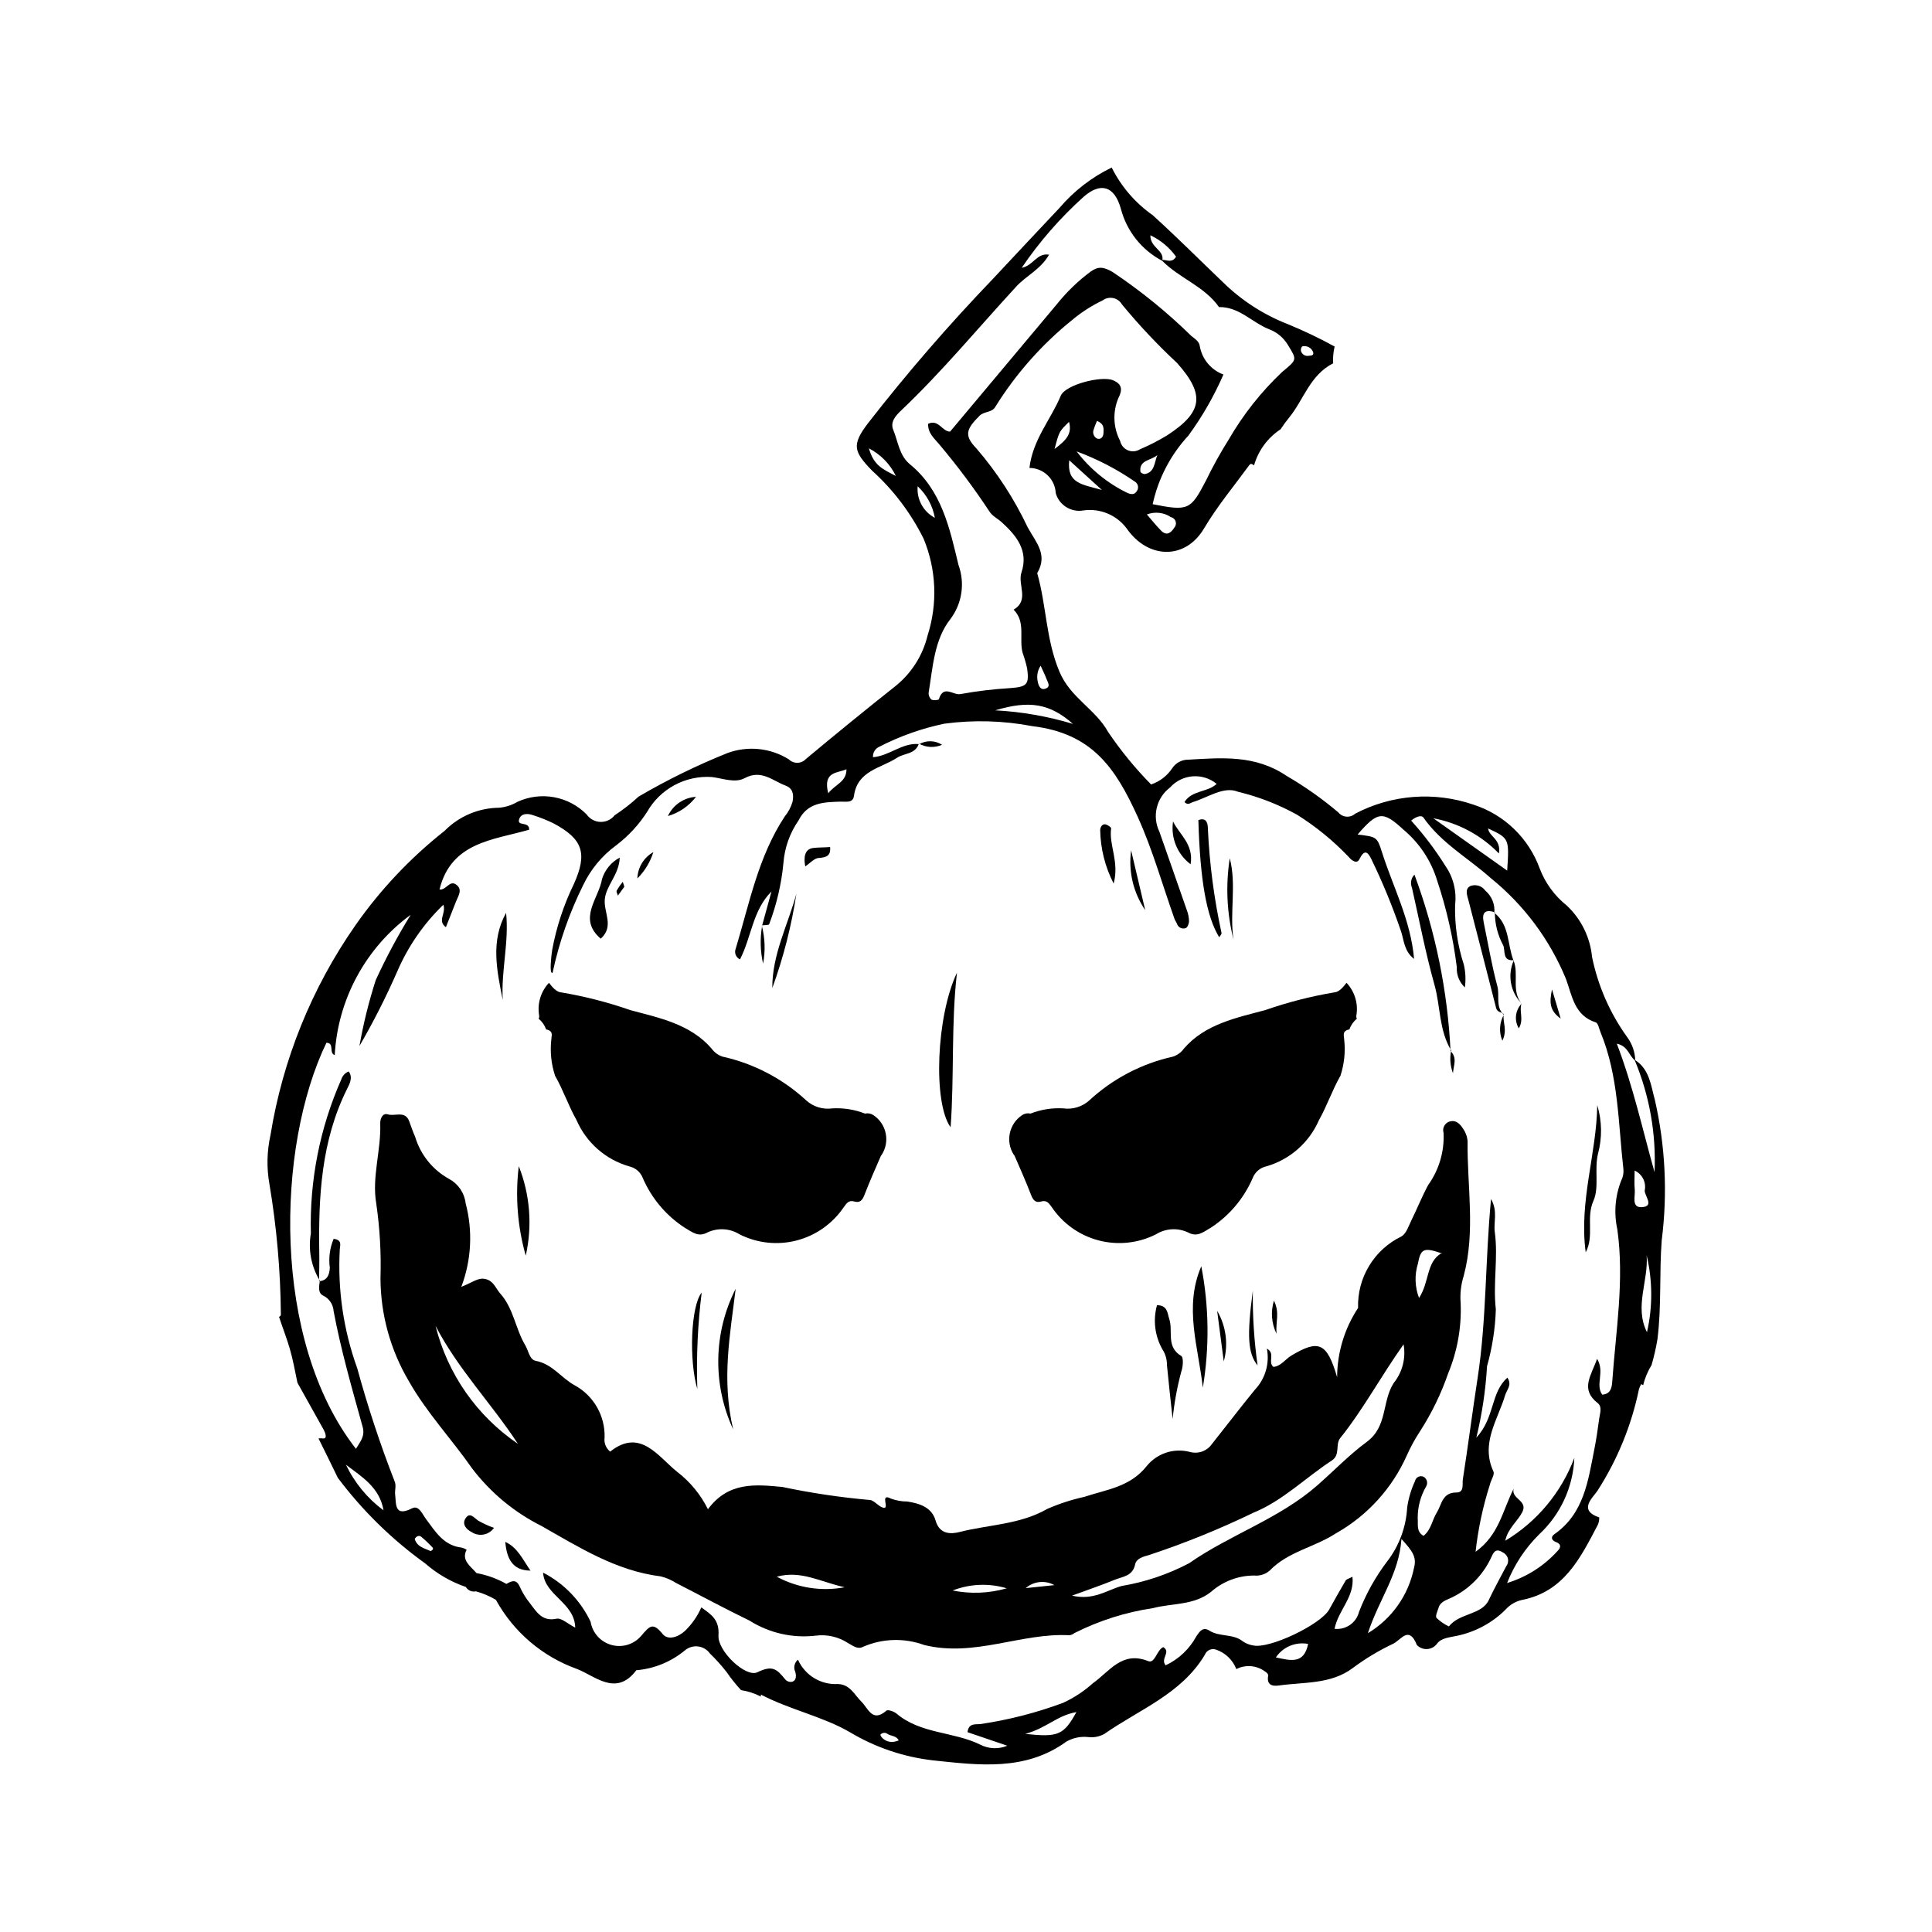
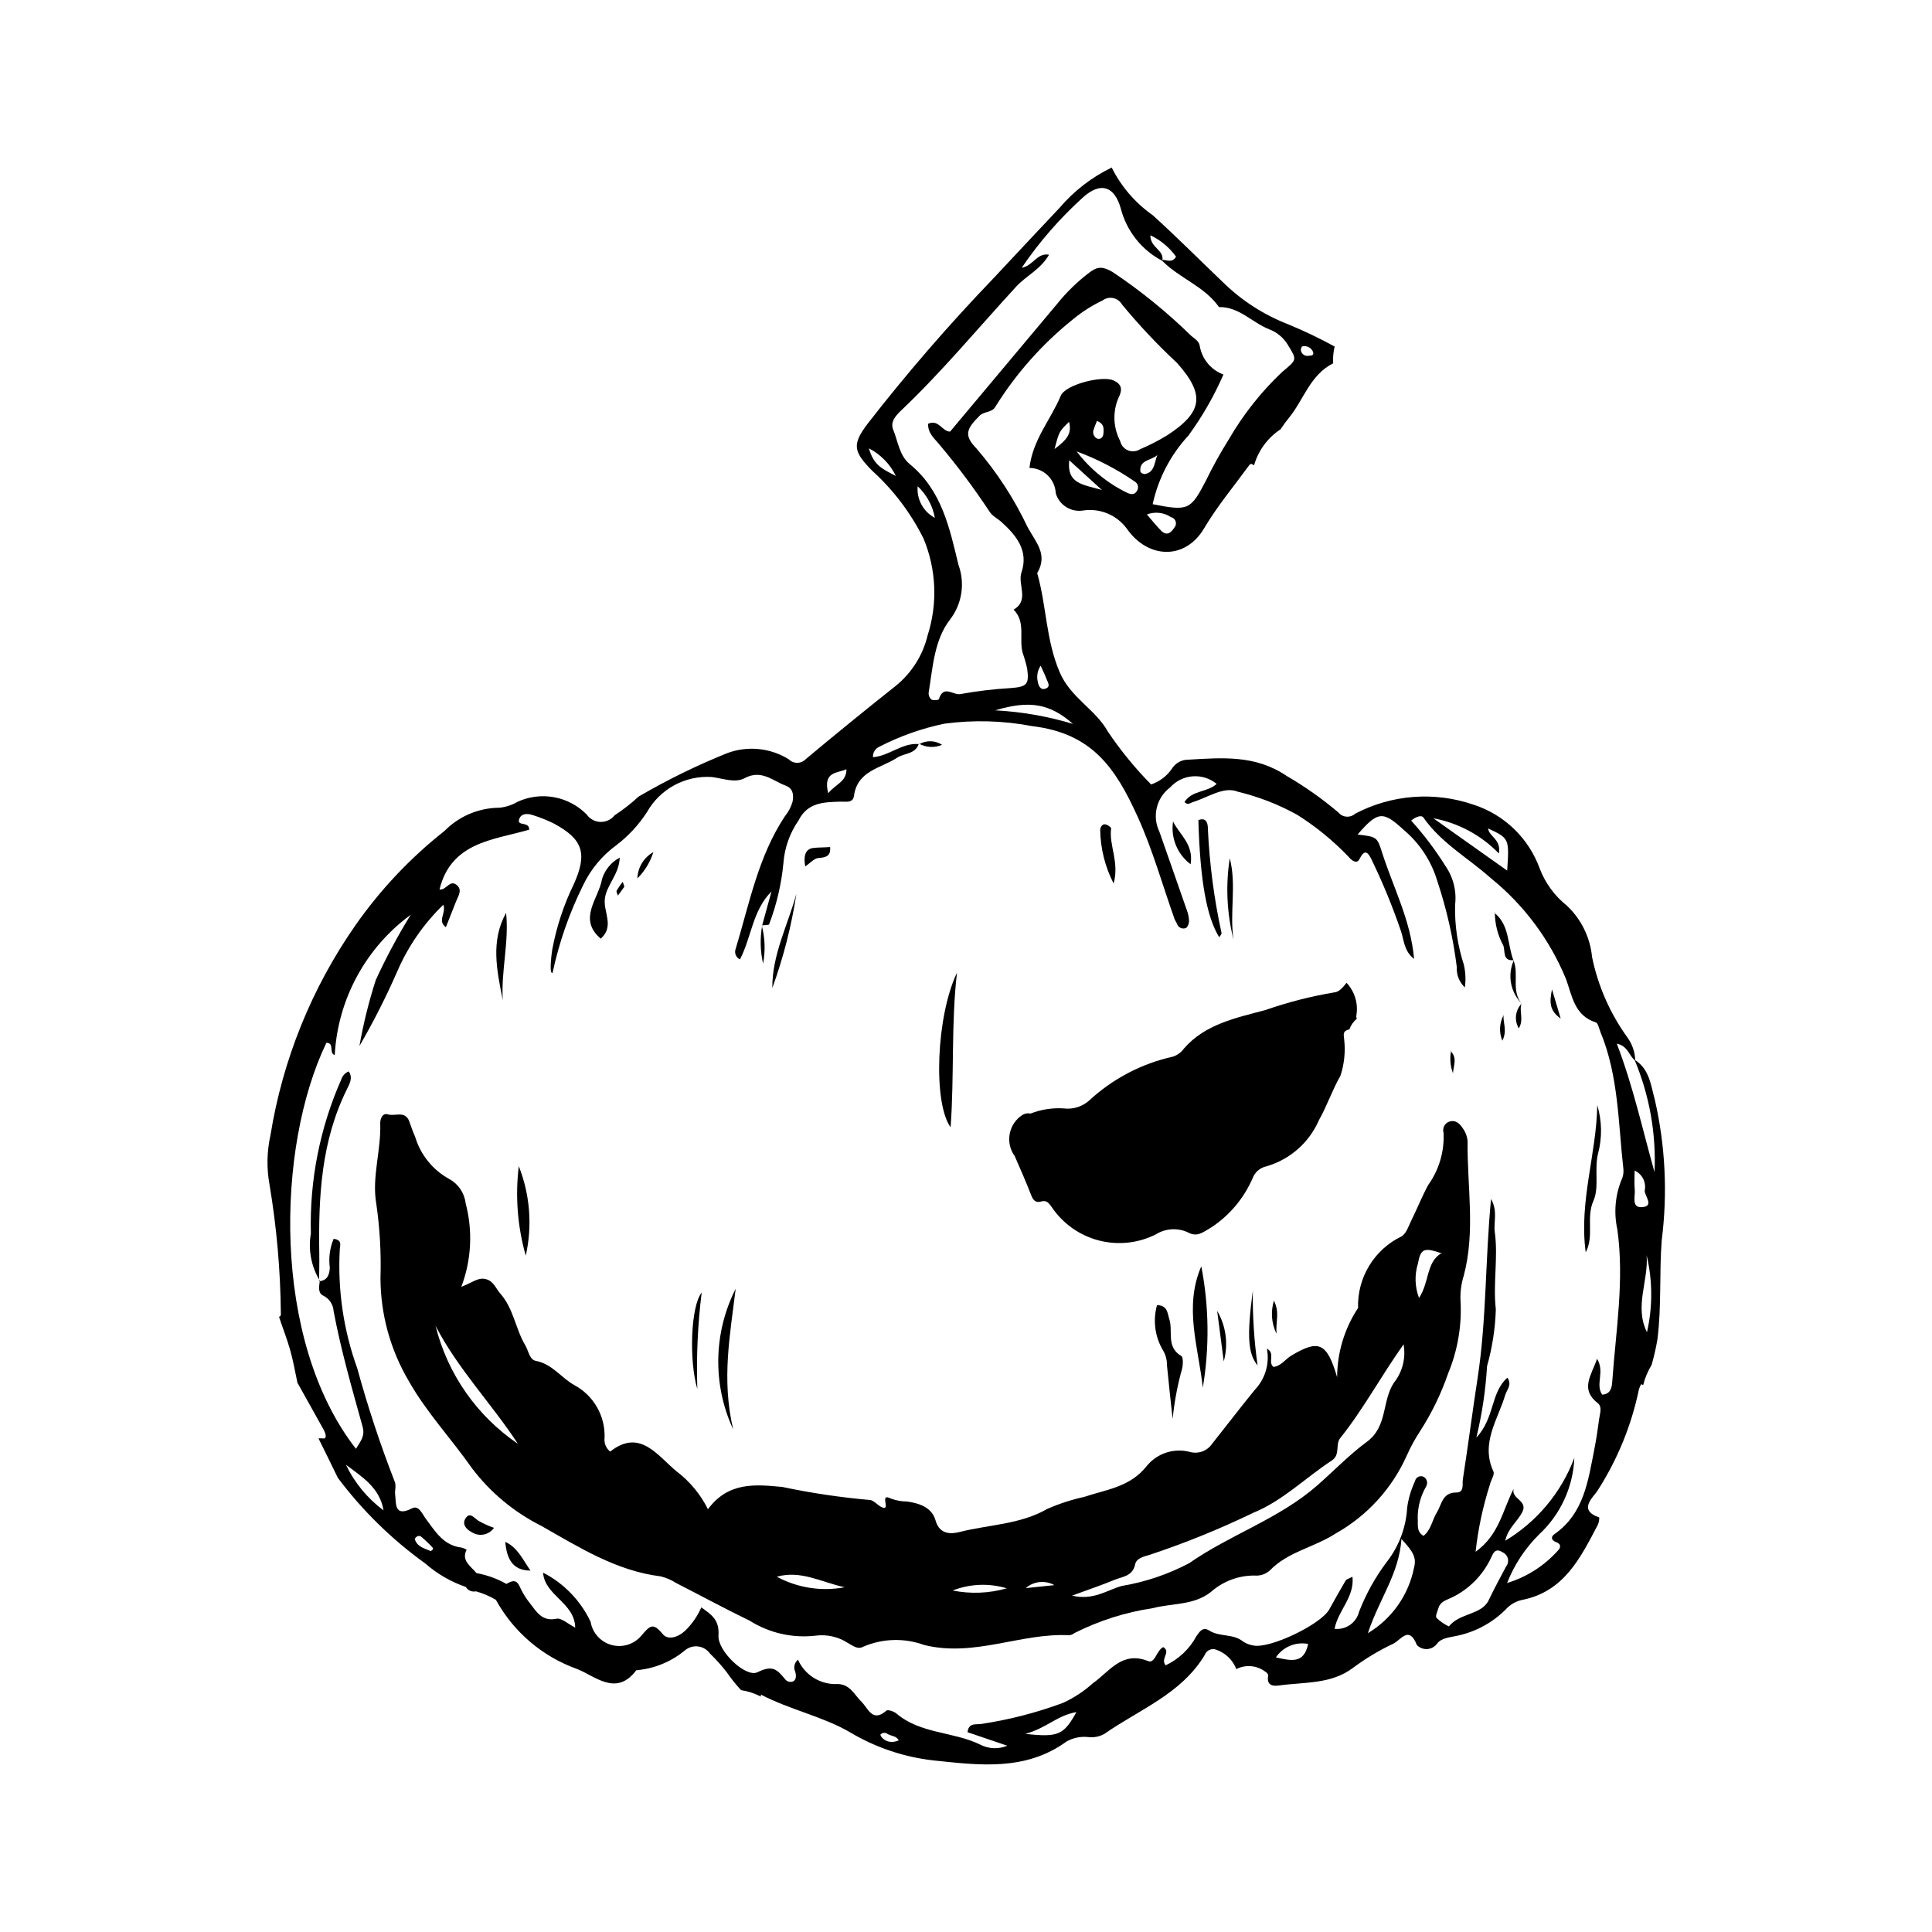
<svg xmlns="http://www.w3.org/2000/svg" fill="#000000" width="800px" height="800px" version="1.1" viewBox="144 144 512 512">
  <g>
-     <path d="m375.45 439.52c-0.648-0.438-1.449-0.582-2.211-0.406-2.769-1.086-5.746-1.555-8.715-1.379-2.473 0.34-4.969-0.422-6.832-2.086-6.242-5.773-13.906-9.789-22.207-11.629-1.164-0.387-2.176-1.125-2.891-2.117-5.66-6.574-14.105-8.199-21.562-10.211v-0.004c-5.981-2.086-12.125-3.66-18.371-4.703-1.664-0.156-2.996-2.461-3.191-2.512-2.164 2.312-3.125 5.508-2.594 8.633 0.062 0.293 0.012 0.602-0.137 0.863 0.914 0.746 1.605 1.734 1.996 2.848 0.27 0.031 0.531 0.113 0.773 0.238 1.09 0.555 0.613 1.527 0.594 2.5l-0.004 0.004c-0.352 3.211-0.012 6.461 1.004 9.531 2.184 3.832 3.559 7.984 5.699 11.773h-0.004c2.59 5.945 7.691 10.43 13.918 12.23 1.664 0.355 3.035 1.527 3.641 3.117 2.312 5.352 6.144 9.902 11.02 13.098 2.352 1.398 3.742 2.602 6.195 1.262h-0.004c2.731-1.246 5.902-1.039 8.445 0.551 4.691 2.363 10.082 2.93 15.164 1.602 5.082-1.332 9.504-4.473 12.438-8.828 0.801-1.094 1.328-1.906 2.84-1.477 1.41 0.398 2.07-0.305 2.613-1.703 1.371-3.516 2.879-6.981 4.398-10.438 0.055-0.066 0.113-0.125 0.164-0.191h-0.004c2.309-3.523 1.336-8.246-2.176-10.566z" />
    <path d="m500.86 404.47c-0.195 0.051-1.527 2.356-3.191 2.512-6.246 1.043-12.391 2.617-18.367 4.703-7.461 2.012-15.902 3.637-21.562 10.211v0.004c-0.719 0.992-1.73 1.73-2.891 2.117-8.305 1.84-15.969 5.856-22.211 11.633-1.859 1.66-4.359 2.422-6.828 2.082-2.973-0.176-5.945 0.293-8.719 1.379-0.762-0.176-1.562-0.031-2.211 0.406-3.508 2.32-4.481 7.043-2.176 10.566 0.051 0.07 0.109 0.129 0.164 0.191 1.52 3.457 3.027 6.922 4.398 10.438 0.543 1.398 1.203 2.102 2.613 1.703 1.512-0.43 2.039 0.383 2.84 1.477 2.93 4.356 7.352 7.496 12.434 8.828 5.082 1.328 10.477 0.762 15.168-1.602 2.543-1.59 5.715-1.797 8.441-0.551 2.449 1.34 3.84 0.133 6.195-1.262 4.871-3.195 8.703-7.746 11.016-13.098 0.605-1.59 1.977-2.762 3.641-3.117 6.227-1.801 11.328-6.285 13.918-12.23 2.137-3.789 3.512-7.941 5.699-11.773 1.012-3.07 1.352-6.32 1-9.531-0.02-0.973-0.5-1.945 0.594-2.5v-0.004c0.238-0.125 0.5-0.207 0.77-0.238 0.395-1.113 1.082-2.102 1.996-2.848-0.148-0.262-0.195-0.57-0.137-0.863 0.531-3.125-0.426-6.32-2.594-8.633z" />
    <path d="m582.55 435.46c-1.055-3.816-1.402-8.047-5.195-10.5-0.078-2.18-0.805-4.285-2.09-6.047-4.59-6.356-7.781-13.621-9.355-21.305-0.5-5.195-2.875-10.035-6.68-13.609-3.231-2.574-5.715-5.969-7.188-9.828-2.914-8.031-9.367-14.27-17.488-16.906-10.359-3.578-21.734-2.719-31.434 2.375-0.625 0.566-1.457 0.848-2.297 0.781-0.84-0.062-1.617-0.469-2.148-1.125-4.277-3.617-8.863-6.856-13.703-9.672-8.262-5.602-17.051-4.824-26.023-4.305-1.746-0.027-3.379 0.848-4.324 2.312-1.34 1.996-3.297 3.492-5.574 4.258-4.215-4.281-8.027-8.941-11.391-13.918-3.394-6.094-9.938-8.996-12.863-15.895-3.641-8.586-3.465-17.598-5.93-26.188 2.883-4.891-0.262-8.043-2.535-12.172-3.562-7.535-8.125-14.555-13.562-20.867-3.348-3.457-2.723-5.121 0.801-8.648 1.289-1.293 3.344-0.75 4.273-2.504h-0.004c5.453-8.734 12.332-16.488 20.352-22.945 2.445-2.043 5.141-3.769 8.016-5.141 0.805-0.598 1.824-0.824 2.805-0.617 0.98 0.203 1.824 0.816 2.324 1.688 4.516 5.481 9.391 10.66 14.59 15.504 7.508 8.422 6.828 13.039-2.641 19.195h-0.004c-2.297 1.402-4.699 2.637-7.18 3.684-0.961 0.609-2.16 0.707-3.207 0.266-1.047-0.441-1.812-1.367-2.047-2.481-1.844-3.531-2.012-7.699-0.461-11.367 1.156-2.234 0.941-3.707-1.391-4.699-3.027-1.289-12.66 1.141-13.891 4.106-2.598 6.269-7.418 11.578-8.293 19.121 3.734 0.016 6.801 2.957 6.969 6.688 0.922 3.191 4.113 5.164 7.379 4.566 4.387-0.609 8.754 1.215 11.406 4.762 5.586 8.109 15.5 8.473 20.508 0.027 3.523-5.941 7.926-11.211 11.973-16.758 0.301-0.41 0.598-0.52 1.285 0.043v-0.004c1.125-3.93 3.621-7.328 7.035-9.574 0.738-1.125 1.535-2.211 2.387-3.254 3.695-4.535 5.438-11.16 11.566-14.234-0.008-0.109-0.039-0.215-0.043-0.324v0.004c-0.047-1.387 0.094-2.773 0.414-4.117-4.008-2.203-8.137-4.176-12.367-5.914-6.418-2.496-12.262-6.266-17.184-11.082-6.207-5.945-12.281-12.02-18.652-17.805-4.621-3.242-8.359-7.586-10.879-12.637-5.312 2.578-10.031 6.227-13.855 10.723-5.875 6.273-11.797 12.508-17.645 18.809-11.738 12.223-22.832 25.047-33.23 38.422-4.211 5.606-3.613 7.371 1.219 12.363l-0.004-0.004c5.637 5.102 10.266 11.211 13.652 18.012 3.394 8.152 3.777 17.25 1.082 25.656-1.266 5.273-4.238 9.977-8.453 13.387-8.027 6.367-15.969 12.836-23.832 19.402-0.582 0.617-1.387 0.973-2.234 0.984-0.848 0.012-1.664-0.316-2.262-0.918-4.875-3.039-10.883-3.652-16.273-1.664-8.125 3.266-15.992 7.121-23.547 11.539-1.973 1.828-4.094 3.481-6.34 4.949-0.906 1.148-2.305 1.801-3.766 1.758-1.461-0.043-2.816-0.777-3.656-1.977-2.336-2.375-5.352-3.969-8.629-4.566-3.277-0.602-6.66-0.176-9.688 1.215-1.48 0.875-3.133 1.41-4.844 1.57-5.461 0.043-10.68 2.258-14.508 6.152-9.082 7.164-17.059 15.625-23.68 25.109-11.543 16.574-19.211 35.535-22.43 55.473-0.965 4.312-1.059 8.773-0.266 13.121 1.898 11.328 2.906 22.793 3.012 34.281 0.066 0.348-0.145 0.688-0.484 0.785 0.918 2.82 2.012 5.574 2.859 8.477 0.863 2.945 1.371 5.977 2.012 8.977 2.316 4.144 4.629 8.289 6.941 12.434 0.461 0.828 1.031 2.438-0.086 2.34h0.004c-0.426-0.039-0.852-0.047-1.277-0.016 1.707 3.481 3.453 6.941 5.121 10.445 6.527 8.695 14.34 16.352 23.172 22.699 3.144 2.754 6.797 4.867 10.75 6.227 0.551 0.922 1.633 1.391 2.684 1.164 1.852 0.508 3.625 1.262 5.277 2.242l0.047 0.074c4.68 8.48 12.289 14.961 21.402 18.234 4.836 1.84 10.414 7.477 15.77 0.359 4.801-0.402 9.355-2.289 13.039-5.391 0.98-0.758 2.227-1.082 3.449-0.898 1.227 0.18 2.324 0.855 3.039 1.863 1.586 1.535 3.059 3.18 4.414 4.918 1.156 1.684 2.434 3.277 3.816 4.777 1.828 0.281 3.602 0.855 5.246 1.699-0.012-0.176-0.012-0.348 0.004-0.523 7.746 4.051 16.332 5.758 23.582 9.965 6.738 4.035 14.266 6.586 22.07 7.477 12.062 1.266 24.445 2.941 35.359-5.008v0.004c1.734-0.977 3.727-1.391 5.707-1.18 1.473 0.188 2.969-0.094 4.277-0.805 9.27-6.504 20.453-10.594 26.656-20.973 0.441-1.176 1.727-1.797 2.918-1.41 2.492 0.828 4.481 2.723 5.43 5.172 2.445-1.242 5.383-0.996 7.594 0.629 0.387 0.188 0.922 0.766 0.863 1.059-0.465 2.422 0.902 2.934 2.801 2.668 6.684-0.941 13.828-0.277 19.613-4.637 3.34-2.488 6.918-4.641 10.688-6.422 2.113-1.016 4.203-4.957 6.289 0.328 0.719 0.75 1.738 1.145 2.777 1.07 1.039-0.078 1.992-0.609 2.602-1.457 1.18-1.559 3.461-1.633 5.387-2.082h-0.004c4.832-1.031 9.262-3.438 12.758-6.926 1.137-1.281 2.648-2.172 4.32-2.543 11.137-2.164 15.516-11.137 20.105-19.891h0.004c0.277-0.621 0.41-1.301 0.387-1.98-5.801-1.961-1.52-5.379-0.453-7.102v0.004c5.281-8.215 9.004-17.328 10.98-26.891 0.145-0.465 0.344-0.91 0.586-1.328 0.188 0.062 0.363 0.156 0.52 0.277 0.465-1.895 1.223-3.703 2.242-5.363 0.645-2.234 1.16-4.504 1.547-6.797 1.117-8.793 0.461-17.562 1.141-26.328l0.004 0.004c1.57-12.398 0.949-24.977-1.832-37.156zm-148.68-177.72c0.234-0.789 0.586-1.539 0.836-2.188 2.035 0.828 1.758 2.074 1.727 3.199-0.031 1.145-0.789 1.844-1.781 1.441l0.004-0.004c-0.852-0.496-1.191-1.555-0.785-2.449zm-10.398 5.25c1.227-4.664 1.227-4.664 3.836-7.191 0.836 3.164-0.676 4.809-3.836 7.191zm3.887 2.988c2.481 2.258 4.961 4.512 8.645 7.863-5.195-1.477-9.32-1.664-8.645-7.863zm17.902 8.184c-0.621 1.039-1.605 0.863-2.535 0.445-5.266-2.562-9.855-6.32-13.406-10.977 5.449 2.008 10.629 4.691 15.41 7.988 0.43 0.246 0.73 0.668 0.832 1.152 0.102 0.484-0.008 0.988-0.301 1.391zm95.969 96.027c0.621-3.867-2.609-4.414-2.871-6.648 5.617 2.644 5.617 2.644 5.059 11.176l-19.57-13.867c6.625 1.23 12.699 4.496 17.383 9.34zm-121.45-49.766c0.715 1.598 1.16 2.434 1.469 3.316 0.352 1.004 1.465 2.344-0.422 2.828-1.113 0.285-1.621-0.891-1.797-1.855l0.004 0.004c-0.367-1.473-0.094-3.031 0.746-4.293zm8.574 15.426v-0.004c-6.703-2.016-13.621-3.227-20.613-3.598 9.102-2.731 14.477-1.793 20.613 3.598zm17.871-66.816c-0.434-3.203 2.934-2.981 4.473-4.434-0.785 1.957-0.684 4.543-3.273 5.023-0.367 0.062-1.164-0.336-1.199-0.594zm8.957 14.84c-0.867 1.332-2.004 2.234-3.453 0.781-1.328-1.332-2.492-2.824-3.793-4.312v-0.004c2.113-0.809 4.484-0.547 6.367 0.707 0.598 0.133 1.078 0.574 1.258 1.156 0.184 0.586 0.035 1.223-0.383 1.668zm33.957-48.074-0.004-0.004c1.188-0.281 2.398 0.352 2.844 1.484 0.316 1.023-0.613 0.945-1.141 1.008h-0.004c-0.953 0.195-1.883-0.414-2.082-1.367-0.086-0.34 0.16-1.07 0.383-1.125zm-33.469-23.77c-1.09 1.77-2.449 0.809-3.621 0.848 0.414-2.648-3.25-3.269-3.188-6.523l-0.008-0.004c2.719 1.277 5.062 3.231 6.812 5.676zm-81.41 50.785c3.113 1.602 5.621 4.172 7.148 7.316-3.547-1.844-5.828-2.742-7.148-7.316zm12.926 10.051c2.379 2.223 3.977 5.156 4.555 8.363-3.059-1.621-4.852-4.914-4.555-8.363zm8.691 35.176c3.086-4.109 3.887-9.5 2.129-14.328-2.344-9.723-4.43-19.77-12.863-26.672-2.836-2.32-3.144-6.027-4.434-9.152-0.852-2.07 0.664-3.75 2.117-5.125 10.867-10.305 20.387-21.852 30.512-32.848 2.613-2.84 6.398-4.484 8.676-8.418-3.254-0.566-4.184 2.934-7.25 3.465 4.688-6.91 10.199-13.227 16.406-18.805 4.492-3.945 8.18-2.914 9.871 3.18v-0.004c1.547 5.926 5.519 10.926 10.945 13.773 4.57 4.644 11.203 6.758 15.059 12.273 5.312-0.109 8.73 4.066 13.211 5.844l-0.004 0.004c2.082 0.762 3.844 2.207 5 4.102 2.516 4.102 2.531 3.91-1.5 7.269-5.539 5.238-10.293 11.25-14.113 17.844-2.219 3.531-4.246 7.184-6.062 10.938-4.047 7.785-4.648 8.098-14.105 6.238l-0.004-0.004c1.473-6.801 4.746-13.082 9.473-18.188 3.68-5.031 6.789-10.457 9.277-16.172-3.269-1.211-5.652-4.062-6.262-7.5-0.152-1.344-1.355-1.973-2.281-2.762-6.41-6.277-13.391-11.945-20.855-16.926-2.414-1.387-3.789-1.52-5.785-0.098-3.352 2.492-6.363 5.406-8.973 8.664-9.422 11.246-18.848 22.496-28.281 33.746-2.098 0-3.07-3.379-5.824-2.066-0.082 2.606 1.758 3.945 3.078 5.594l0.004 0.004c4.711 5.598 9.094 11.465 13.125 17.574 0.82 1.316 2.172 1.895 3.223 2.844 3.902 3.527 7.262 7.578 5.312 13.352-1.098 3.25 2.203 7.379-2.09 9.879 3.293 3.285 1.387 7.652 2.383 11.41 0.488 1.371 0.895 2.769 1.211 4.191 0.57 4.246-0.027 4.867-4.555 5.199l0.004-0.004c-4.406 0.266-8.793 0.793-13.137 1.582-1.914 0.371-4.492-2.594-5.707 1.363-0.074 0.238-1.465 0.387-1.957 0.098v-0.004c-0.531-0.445-0.812-1.117-0.758-1.805 1.113-6.777 1.48-14.129 5.785-19.551zm-27.559 39.809c0.016 3.387-2.867 3.898-4.832 6.379-1.488-5.898 2.527-5.293 4.832-6.375zm-132.64 184.32c4.223 3.195 8.961 6.051 9.957 12.09-4.254-3.156-7.672-7.309-9.957-12.09zm22.465 22.883c-1.664-0.738-3.621-1.109-4.238-3.215 0.406-0.738 1.152-1.02 1.691-0.609 1.07 0.891 2.078 1.848 3.023 2.871 0.117 0.141 0.156 0.332 0.102 0.512-0.168 0.176-0.363 0.328-0.578 0.441zm122.67 50.547h-0.004c-1.219 0.164-2.438-0.32-3.211-1.277-0.117-0.184-0.223-0.379-0.312-0.578 0.227-0.289 0.562-0.477 0.93-0.52 0.363-0.039 0.734 0.07 1.02 0.305 0.969 0.59 2.356 0.465 2.941 1.699-0.438 0.18-0.898 0.305-1.367 0.371zm34.895-2.113c5.566-1.465 8.348-4.852 13.555-5.769-3.379 6.086-4.812 6.746-13.559 5.769zm66.414-20.25-0.004-0.004c1.875-2.793 5.238-4.199 8.547-3.574-1.117 5.418-4.598 4.418-8.547 3.574zm36.613-23.785h-0.004c-1.441 7.254-5.887 13.562-12.234 17.359 3.062-9.234 8.23-15.594 8.898-24.965 2.961 3.215 4.078 4.832 3.336 7.606zm19.777 8.625c-1.875 3.934-7.731 3.348-10.543 6.941-1.215-0.57-2.324-1.336-3.289-2.269-0.359-0.516 0.289-1.766 0.547-2.668 0.473-1.648 2.113-2.051 3.332-2.644h0.004c4.637-2.176 8.363-5.906 10.543-10.539 0.602-1.254 1.109-2.832 3.133-1.496h-0.004c0.676 0.297 1.176 0.887 1.359 1.598 0.184 0.715 0.027 1.473-0.422 2.055-1.586 2.992-3.207 5.969-4.664 9.023zm35.168-111.31h-0.004c-1.652 4.133-2.023 8.668-1.07 13.02 1.895 13.5-0.387 26.836-1.336 40.223-0.125 1.754-0.402 3.41-2.664 3.59-1.922-2.68 0.777-6.031-1.367-9.496-1.555 4.461-4.547 8.031 0.148 11.711 1.301 1.02 0.594 2.777 0.402 4.203-0.355 2.66-0.734 5.32-1.258 7.953-1.668 8.398-2.719 17.09-10.605 22.605-1.02 0.711-0.816 1.637 0.469 2.102 1.32 0.48 1.293 1.402 0.477 2.227-3.621 4.047-8.285 7.027-13.48 8.609 1.902-4.836 4.789-9.219 8.48-12.875 5.672-5.262 9.031-12.555 9.34-20.289-3.445 9.176-9.898 16.914-18.301 21.957 0.695-3.328 3.258-5.106 4.519-7.598 1.574-3.109-3.082-3.469-2.285-6.199-2.945 5.703-3.84 12.246-10.102 16.727 0.668-6.055 1.941-12.027 3.801-17.824 0.254-1.184 1.309-2.621 0.93-3.449-3.469-7.504 1.152-13.66 3.113-20.25 0.422-1.418 1.902-2.707 0.582-4.613-4.496 3.977-3.269 10.555-8.23 15.902 1.516-6.219 2.465-12.559 2.84-18.949 1.383-4.902 2.168-9.953 2.332-15.047-0.793-6.938 0.652-13.719-0.281-20.512-0.363-2.656 0.859-5.516-0.992-8.746-1.559 16.305-1.18 31.984-3.559 47.457-1.375 8.941-2.523 17.918-3.914 26.855-0.191 1.223 0.441 3.477-1.695 3.465-3.781-0.023-3.871 3.164-5.203 5.305-1.246 2.004-1.5 4.594-3.519 6.184-2-1.141-1.379-3.055-1.543-4.676h0.004c-0.027-2.961 0.746-5.875 2.242-8.434 0.25-0.43 0.316-0.941 0.188-1.418-0.129-0.48-0.445-0.887-0.879-1.129-0.449-0.211-0.973-0.203-1.418 0.023-0.445 0.227-0.758 0.645-0.852 1.133-1.035 2.223-1.738 4.586-2.078 7.016-0.285 5.188-2.141 10.168-5.316 14.281-3.09 4.078-5.594 8.566-7.438 13.34-0.73 2.914-3.504 4.836-6.488 4.5 0.984-4.977 5.324-8.371 4.746-13.797-0.98 0.52-1.586 0.637-1.793 0.984-1.496 2.527-2.93 5.094-4.352 7.664-2.203 3.992-15.84 10.52-20.129 9.562h0.004c-0.98-0.145-1.914-0.504-2.734-1.055-2.613-2.141-6.176-1.145-8.898-2.871-1.754-1.113-2.574 0.191-3.445 1.457-1.82 3.383-4.684 6.094-8.16 7.731-1.5-1.766 1.531-3.527-0.648-4.828-1.781 0.879-2.184 4.434-3.981 3.711-6.969-2.797-10.297 2.816-14.629 5.84-2.363 2.129-5.035 3.887-7.922 5.219-7.117 2.648-14.488 4.539-22 5.637-1.16 0.117-3.078-0.328-3.324 2.144 3.266 1.109 6.562 2.231 10.531 3.582-2.316 0.973-4.941 0.863-7.168-0.289-7.106-3.496-15.766-2.793-22.18-8.223-0.68-0.574-2.297-1.129-2.688-0.785-3.723 3.258-4.812-0.594-6.59-2.344-1.879-1.852-3.027-4.602-6.231-4.707l-0.004-0.004c-4.535 0.273-8.766-2.297-10.605-6.453-0.949 0.777-1.246 2.098-0.723 3.207 0.871 3.078-1.738 3.133-2.637 2.039-2.207-2.691-3.332-3.902-7.387-1.914-3.082 1.512-10.594-5.625-10.32-9.73 0.277-4.16-1.824-5.508-4.543-7.457h-0.004c-1.02 2.328-2.484 4.438-4.309 6.207-1.867 1.742-4.555 2.539-5.906 0.883-2.648-3.246-3.434-2.195-5.723 0.457v0.004c-1.941 2.266-5.019 3.203-7.891 2.398-2.875-0.801-5.023-3.195-5.512-6.141-2.656-5.606-7.082-10.184-12.598-13.023 0.43 6.098 8.363 7.914 8.523 14.574-1.992-1.008-3.676-2.633-4.953-2.359-3.852 0.816-5.273-1.812-7.027-4.066v-0.004c-1.082-1.336-1.988-2.809-2.699-4.375-0.949-2.238-2.266-1.492-3.562-0.777l-0.039-0.027v0.004c-2.449-1.379-5.113-2.34-7.883-2.844-1.574-1.848-4.106-3.391-2.613-6.199-0.414-0.25-0.859-0.438-1.328-0.562-4.75-0.523-6.953-4.227-9.434-7.551-1.004-1.344-1.922-3.769-3.695-2.859-4.816 2.477-4.188-1.359-4.492-3.668-0.145-1.109 0.379-2.348-0.164-3.539h-0.004c-3.812-9.801-7.113-19.793-9.887-29.934-3.644-10.094-5.211-20.816-4.613-31.531 0.078-1.066 0.668-2.461-1.633-2.734v0.004c-1.016 2.422-1.363 5.074-1.008 7.676-0.125 1.867-0.641 3.266-2.668 3.539-0.18 1.434-0.555 3.148 0.965 3.856v-0.004c1.562 0.777 2.59 2.324 2.703 4.062 1.949 10.371 4.867 20.504 7.688 30.652 0.715 2.57-0.656 3.977-1.766 5.856-22.457-28.805-21.109-80.125-7.824-107.61 2.234 0.07 0.562 2.715 2.195 3.266l0.004-0.004c0.812-14.777 8.199-28.418 20.137-37.172-3.445 5.578-6.539 11.363-9.27 17.32-1.836 5.711-3.277 11.543-4.316 17.449 3.711-6.383 7.051-12.977 10.012-19.738 2.863-6.652 7.019-12.668 12.227-17.695 0.812 2.301-1.699 4.231 0.672 5.949 0.906-2.293 1.801-4.531 2.676-6.781 0.598-1.535 1.898-3.242-0.039-4.562-1.695-1.156-2.633 1.656-4.328 1.332 3.106-12.57 14.273-13.086 23.75-15.82 0.109-2.277-3.113-0.875-2.691-2.617 0.406-1.688 2.156-1.793 3.68-1.25 1.871 0.586 3.695 1.312 5.461 2.172 7.801 4.168 9.078 7.941 5.383 16.133v-0.004c-2.684 5.527-4.606 11.383-5.723 17.422-0.305 1.934-0.664 5.902-0.113 6.039 0.07 0.02 0.141 0.043 0.207 0.074 1.715-8.066 4.438-15.883 8.109-23.27 1.992-4.184 4.996-7.809 8.734-10.547 3.227-2.445 6-5.438 8.195-8.84 1.695-3.004 4.207-5.469 7.238-7.109 3.035-1.645 6.473-2.394 9.914-2.172 2.922 0.359 6.16 1.672 8.699 0.312 4.461-2.394 7.414 0.68 10.883 1.973 1.938 0.723 2.199 2.379 1.832 4.277h-0.004c-0.41 1.41-1.102 2.723-2.039 3.856-7.047 10.652-9.387 23.07-12.996 35.004h0.004c-0.488 1.109 0.004 2.402 1.102 2.91 3.055-5.891 3.344-13.012 8.344-17.984-0.82 2.988-1.641 5.973-2.461 8.961 0.691-0.074 1.781-0.043 1.848-0.285v-0.004c1.98-5.215 3.254-10.672 3.785-16.223 0.305-4.051 1.688-7.949 4.004-11.289 2.398-4.801 6.734-4.844 11.137-4.981 1.359-0.043 3.285 0.473 3.555-1.535 0.902-6.723 7.16-7.289 11.418-10.094 1.887-1.242 4.785-0.906 5.734-3.625-4.371-0.391-7.797 3.144-12.121 3.481h0.004c-0.082-1.176 0.578-2.277 1.652-2.762 5.453-2.812 11.266-4.875 17.273-6.125 7.742-1.035 15.602-0.816 23.273 0.648 15.809 1.91 22.008 10.914 27.98 24.086 3.934 8.676 6.519 17.961 9.719 26.969 0.164 0.461 0.477 0.863 0.664 1.316v-0.004c0.145 0.477 0.477 0.867 0.922 1.086 0.441 0.219 0.957 0.242 1.422 0.062 0.465-0.176 0.848-1.191 0.855-1.832h-0.004c-0.023-0.98-0.215-1.945-0.562-2.859-2.402-6.945-4.859-13.875-7.281-20.816v-0.004c-1.996-4.086-0.812-9.012 2.82-11.746 3.199-3.566 8.637-3.988 12.344-0.953-2.406 2.285-6.586 1.641-8.527 4.832 0.961 0.918 1.559 0.191 2.207-0.004 3.973-1.191 8.191-4.293 11.949-2.746 5.492 1.316 10.785 3.375 15.723 6.117 4.973 3.129 9.535 6.859 13.594 11.105 0.844 1.043 2.215 2.012 2.887 0.652 1.348-2.723 2.227-1.93 3.176 0.012 3 6.18 5.613 12.539 7.832 19.043 0.82 2.394 0.781 5.289 3.481 7.379-0.895-10.336-5.59-19.051-8.508-28.285-1.301-4.113-1.449-4.066-6.461-4.688 5.293-6.113 6.668-6.359 12.152-1.285 4.242 3.543 7.356 8.254 8.949 13.547 2.481 7.441 4.223 15.105 5.191 22.891-0.125 2.019 0.66 3.988 2.137 5.367 0.277-2.008 0.184-4.051-0.273-6.023-1.664-5.113-2.449-10.473-2.32-15.848 0.441-3.648-0.477-7.324-2.574-10.34-2.664-4.258-5.699-8.273-9.066-11.996 1.387-1.16 2.777-1.48 3.238-0.82 4.68 6.734 11.836 10.703 17.785 15.996v0.004c8.816 7.106 15.699 16.324 20.004 26.797 1.613 4.379 2.207 9.707 7.894 11.496 0.621 0.195 0.867 1.66 1.238 2.555 4.84 11.68 4.699 24.199 6.094 36.453v0.004c0.07 0.973-0.117 1.949-0.547 2.828zm3.547 2.523c-0.168-1.59-0.035-3.215-0.035-5.07l-0.004-0.004c2.023 0.918 3.137 3.125 2.672 5.301-0.016 1.473 2.644 4.18-0.734 4.391-2.871 0.18-1.723-2.879-1.902-4.621zm3.238 37.762c-3.422-6.805 0.465-13.625-0.102-20.438h-0.004c1.605 6.715 1.641 13.707 0.102 20.438zm2.004-42.398c-3.16-11.215-5.617-22.59-10-34.07 2.996 0.633 3.219 3.203 4.742 4.359h-0.004c3.926 9.395 5.723 19.539 5.258 29.707z" />
    <path d="m397.61 401.77c-1.578 13.578-0.691 27.328-1.691 40.973-4.691-6.496-3.809-29.438 1.691-40.973z" />
    <path d="m228.75 483.39c-2.277-3.754-3.117-8.203-2.367-12.527-0.363-14.008 2.379-27.926 8.039-40.75 0.301-0.984 1.027-1.785 1.98-2.176 1.203 1.609 0.203 3.383-0.383 4.555-6.922 13.84-7.644 28.676-7.406 43.695 0.039 2.449-0.031 4.898-0.051 7.352z" />
-     <path d="m528.58 422.38c-3.25-5.34-2.812-11.633-4.434-17.41-2.379-8.469-4.023-17.148-5.969-25.738h-0.004c-0.488-1.176-0.223-2.535 0.672-3.441 5.566 15.004 8.789 30.777 9.562 46.762z" />
    <path d="m454.76 520.05c-0.508-4.769-1.059-9.535-1.508-14.309 0.023-1.461-0.391-2.894-1.184-4.117-2.031-3.566-2.551-7.797-1.449-11.75 2.871 0.07 2.742 2.191 3.234 3.625 1.109 3.227-0.941 7.398 3.195 9.848 0.629 0.375 0.484 2.894 0.004 4.152-1.102 4.113-1.871 8.312-2.293 12.551z" />
    <path d="m462.76 511.75c-1.152-10.648-5.078-21.363-0.402-32.172 2.051 10.617 2.188 21.512 0.402 32.172z" />
-     <path d="m540.16 385.77c-2.512-0.848-3.512 0.016-2.973 2.625 1.172 5.652 2.121 11.363 3.621 16.926 0.68 2.519-0.551 5.453 1.688 7.582l0.102-0.051c-0.57-0.723-1.797-0.461-2.113-1.719-2.387-9.48-4.867-18.934-7.293-28.402-0.352-1.367-1.113-3.125 0.469-3.93l-0.004 0.004c1.445-0.543 3.074-0.043 3.961 1.215 1.715 1.449 2.606 3.648 2.394 5.879z" />
    <path d="m338.96 485.54c-1.461 12.18-3.797 23.902-0.66 37.266v-0.004c-5.492-11.867-5.25-25.598 0.66-37.262z" />
    <path d="m467.1 392.38c-3.356-5.469-5.062-15.047-5.519-31.039 2.414-0.941 2.512 1.375 2.523 2.344 0.426 9.27 1.633 18.484 3.613 27.551 0.059 0.332-0.398 0.762-0.617 1.145z" />
    <path d="m283.33 476.76c-2.188-7.699-2.812-15.762-1.848-23.707 2.984 7.539 3.629 15.801 1.848 23.707z" />
    <path d="m564.23 475.88c-1.824-13.504 2.875-26.059 3.059-39.004v-0.004c1.27 4.219 1.332 8.707 0.176 12.961-0.965 4.195 0.375 8.871-1.176 12.359-2.039 4.582 0.281 9.242-2.059 13.688z" />
    <path d="m303.2 392.76c-6.203-5.312-0.504-10.613 0.348-15.832 0.766-2.43 2.449-4.461 4.691-5.66-0.164 4.582-3.656 7.356-3.969 11.141-0.285 3.465 2.559 7.117-1.07 10.352z" />
    <path d="m278.12 385.91c0.816 7.766-1.355 15.359-0.883 23.102-1.566-7.809-3.273-15.621 0.883-23.102z" />
    <path d="m348.67 405.84c-0.07-8.816 4.102-16.664 6.383-24.98-1.301 8.516-3.438 16.883-6.383 24.98z" />
    <path d="m328.8 512.1c-2.254-7.594-1.73-22.031 1.148-25.547h0.004c-1.051 8.473-1.438 17.016-1.152 25.547z" />
    <path d="m439.13 378.15c-2.273-4.41-3.492-9.289-3.57-14.254 0.074-0.797 0.559-1.496 1.273-1.445 0.594 0.043 1.668 0.777 1.629 1.078-0.629 4.492 2.223 8.801 0.668 14.621z" />
    <path d="m469.9 371.45c1.852 7.078-0.098 14.379 0.996 21.566-1.777-7.051-2.117-14.383-0.996-21.566z" />
    <path d="m476.01 486.05c-0.082 6.625 0.34 13.246 1.262 19.809-2.57-3.203-2.859-7.746-1.262-19.809z" />
    <path d="m454.87 361.7c1.711 3.512 5.508 5.992 4.656 11.34h-0.004c-3.516-2.637-5.305-6.992-4.652-11.34z" />
    <path d="m284.59 560.23c-4.926-0.031-6.305-3.359-6.688-7.621 3.328 1.516 4.707 4.844 6.688 7.621z" />
-     <path d="m443.76 369.36 3.731 15.832c-3.164-4.633-4.492-10.273-3.731-15.832z" />
    <path d="m274.91 548.9c-1.348 1.922-3.984 2.414-5.938 1.113-1.387-0.688-2.531-2.039-1.68-3.496 1.137-1.953 2.231-0.391 3.398 0.449v-0.004c1.344 0.773 2.754 1.422 4.219 1.938z" />
    <path d="m357.4 373.61c-0.449-2.379-0.199-4.602 2.109-4.887 1.398-0.176 2.981-0.113 4.481-0.254 0.211 2.266-0.91 2.777-3.031 2.902-1.18 0.066-2.289 1.391-3.559 2.238z" />
    <path d="m468.31 504.79c-0.543-4.156-1.086-8.312-1.754-13.41 2.371 4.051 3.004 8.887 1.754 13.41z" />
    <path d="m545.21 398.44c-3.133 0.363-2.246-2.5-2.828-3.883v-0.004c-1.465-2.695-2.231-5.719-2.231-8.785l-0.148 0.129c4.109 3.234 3.43 8.41 5.094 12.66-0.027 0.031 0.113-0.117 0.113-0.117z" />
-     <path d="m321 360.26c1.359-2.934 4.215-4.887 7.445-5.094-1.875 2.449-4.484 4.238-7.445 5.094z" />
+     <path d="m321 360.26z" />
    <path d="m547.26 409.95c-3.004-3.027-3.828-7.598-2.074-11.484 0.027-0.027-0.117 0.121-0.086 0.086 1.492 3.633-0.648 7.961 2.113 11.391z" />
    <path d="m345.86 389.22c0.883 3.312 1.008 6.781 0.363 10.148-0.746-3.285-0.832-6.684-0.258-10z" />
    <path d="m481.61 488.67c1.59 3.336 0.43 5.324 0.676 8.781-1.336-2.734-1.578-5.875-0.676-8.781z" />
    <path d="m312.91 376.8c0.094-2.91 1.703-5.559 4.238-6.988-0.824 2.637-2.281 5.039-4.238 6.988z" />
    <path d="m557.6 413.93c-3-2.117-3.004-4.367-2.301-7.719z" />
    <path d="m528.41 422.55c1.883 1.816 0.754 3.879 0.645 5.859h-0.004c-0.727-1.922-0.891-4.008-0.477-6.019z" />
    <path d="m387.64 341.19c1.879-1.062 4.195-0.992 6.008 0.184-1.977 0.867-4.246 0.75-6.125-0.312z" />
    <path d="m309.46 378.98c-0.57 0.789-1.141 1.582-1.711 2.371-0.121-0.449-0.48-1.016-0.324-1.324v-0.004c0.477-0.82 1.016-1.602 1.613-2.34z" />
    <path d="m542.49 412.9c-0.289 2.043 1.051 4.094-0.344 6.894-0.953-2.246-0.797-4.809 0.414-6.922 0.031-0.023-0.07 0.027-0.07 0.027z" />
    <path d="m547.22 409.95c-0.707 2.027 0.703 4.25-0.727 6.574-1.25-2.113-0.938-4.797 0.762-6.566z" />
    <path d="m532.93 446.47c-0.094-1.23-0.523-2.41-1.242-3.41-0.785-1.227-1.879-2.371-3.617-1.82l0.004-0.004c-1.223 0.426-1.891 1.738-1.516 2.977 0.242 4.934-1.195 9.805-4.07 13.82-1.633 3.012-2.902 6.219-4.422 9.297-0.754 1.523-1.355 3.543-2.641 4.32-3.551 1.711-6.527 4.41-8.574 7.781-2.047 3.367-3.07 7.254-2.949 11.191-3.598 5.449-5.523 11.828-5.551 18.355-2.703-9.242-4.914-10.066-12.16-5.715-1.602 0.961-2.699 2.773-4.711 2.984-1.605-1.281 0.621-3.535-1.746-4.856 0.77 3.938-0.418 8.004-3.184 10.91-3.875 4.738-7.582 9.617-11.398 14.406-1.312 1.863-3.66 2.691-5.852 2.062-4.18-1.086-8.609 0.352-11.355 3.684-4.422 5.641-10.707 6.273-16.594 8.23-3.356 0.738-6.629 1.801-9.777 3.176-7.254 4.176-15.5 4.16-23.254 6.133-2.254 0.574-5.312 0.73-6.383-3.039-0.992-3.496-4.231-4.539-7.512-5.039h0.004c-1.457 0.004-2.902-0.25-4.273-0.75-3.281-1.695-0.082 3.066-2.207 2.367-1.285-0.422-2.398-2.059-3.566-2.035l0.004 0.004c-7.75-0.688-15.449-1.836-23.059-3.441-7.238-0.695-14.316-1.375-19.719 5.902l0.004 0.004c-1.934-3.902-4.738-7.305-8.195-9.945-5.051-4.074-9.758-11.652-17.711-5.332-1.125-0.895-1.688-2.312-1.484-3.734 0.086-2.816-0.613-5.598-2.012-8.043-1.402-2.445-3.453-4.453-5.926-5.801-3.484-1.883-5.871-5.633-10.293-6.469-1.68-0.316-1.914-2.672-2.785-4.125-2.621-4.367-3.066-9.711-6.648-13.738-1.234-1.391-1.699-3.293-3.894-3.82-1.938-0.465-3.414 0.879-6.41 2.074 2.68-7.086 3.082-14.832 1.145-22.156-0.316-2.715-1.934-5.109-4.332-6.422-4.356-2.383-7.598-6.383-9.031-11.137-0.586-1.34-1.074-2.727-1.566-4.106-1.07-3.019-3.816-1.289-5.715-1.898-1.344-0.434-2.035 1.133-1.988 2.441 0.25 7.121-2.266 14.199-1.051 21.215 0.949 6.531 1.324 13.137 1.117 19.734 0.023 9.59 2.609 19 7.484 27.258 4.769 8.438 11.344 15.359 16.785 23.16h-0.004c4.879 6.422 11.16 11.641 18.367 15.254 9.934 5.633 19.801 11.91 31.609 13.375h-0.004c1.434 0.344 2.797 0.926 4.035 1.719 6.539 3.344 13 6.848 19.605 10.051v0.004c5.211 3.273 11.391 4.66 17.5 3.934 2.961-0.379 5.957 0.305 8.457 1.93 1.273 0.668 2.609 1.844 4.066 1.023 5.133-2.227 10.926-2.394 16.184-0.473 13.371 3.301 25.617-3.266 38.496-2.586 0.488-0.066 0.949-0.266 1.332-0.578 6.539-3.301 13.566-5.535 20.812-6.609 5.117-1.344 10.836-0.695 15.371-4.301v0.004c3.16-2.797 7.234-4.34 11.457-4.34 1.5 0.148 2.992-0.332 4.121-1.332 4.84-5.027 11.859-6.133 17.547-9.859h0.004c8.293-4.676 14.867-11.895 18.746-20.59 0.996-2.234 2.168-4.387 3.512-6.434 3.102-4.809 5.609-9.973 7.473-15.379 2.43-5.875 3.559-12.207 3.305-18.559-0.203-2.453 0.074-4.922 0.812-7.273 3.152-11.809 0.883-23.754 1.023-35.633zm-273.5 48.895c5.891 11.383 14.863 20.629 21.828 31.266-10.879-7.379-18.648-18.512-21.828-31.266zm90.422 66.477c6.434-1.75 11.488 1.348 17.992 2.801-6.141 1.156-12.492 0.168-17.992-2.801zm46.613 3.656c4.578-1.785 9.625-1.992 14.332-0.582-4.66 1.344-9.578 1.543-14.332 0.582zm19.359-0.629c2.109-1.844 5.148-2.16 7.59-0.793-2.531 0.266-5.059 0.527-7.59 0.793zm97.512-54.344c-3.152 4.894-1.555 11.484-7.121 15.582-4.594 3.379-8.684 7.637-13.027 11.457-10.215 8.984-23.16 13.082-34.094 20.727v-0.004c-5.598 2.945-11.629 4.977-17.871 6.019-3.894 1.102-7.469 3.887-13.125 2.551 4.461-1.641 7.902-2.793 11.246-4.176 2.129-0.883 4.856-0.945 5.488-4.144 0.297-1.488 2.144-2.031 3.523-2.391l-0.004 0.004c9.516-3.144 18.809-6.906 27.828-11.27 7.715-3.133 13.789-9.27 20.758-13.824 2.336-1.527 0.867-4.238 2.234-5.945 6.113-7.621 10.723-16.289 16.793-24.852h-0.004c0.656 3.641-0.301 7.387-2.625 10.262zm12.77-34.363-0.141-0.047c-4.055 2.438-3.109 7.613-5.906 11.855-1.109-2.902-1.219-6.094-0.305-9.062 0.742-4.062 1.625-4.356 6.211-2.797 0.066-0.039 0.109-0.094 0.18-0.133-0.008 0.062-0.02 0.121-0.039 0.18z" />
  </g>
</svg>